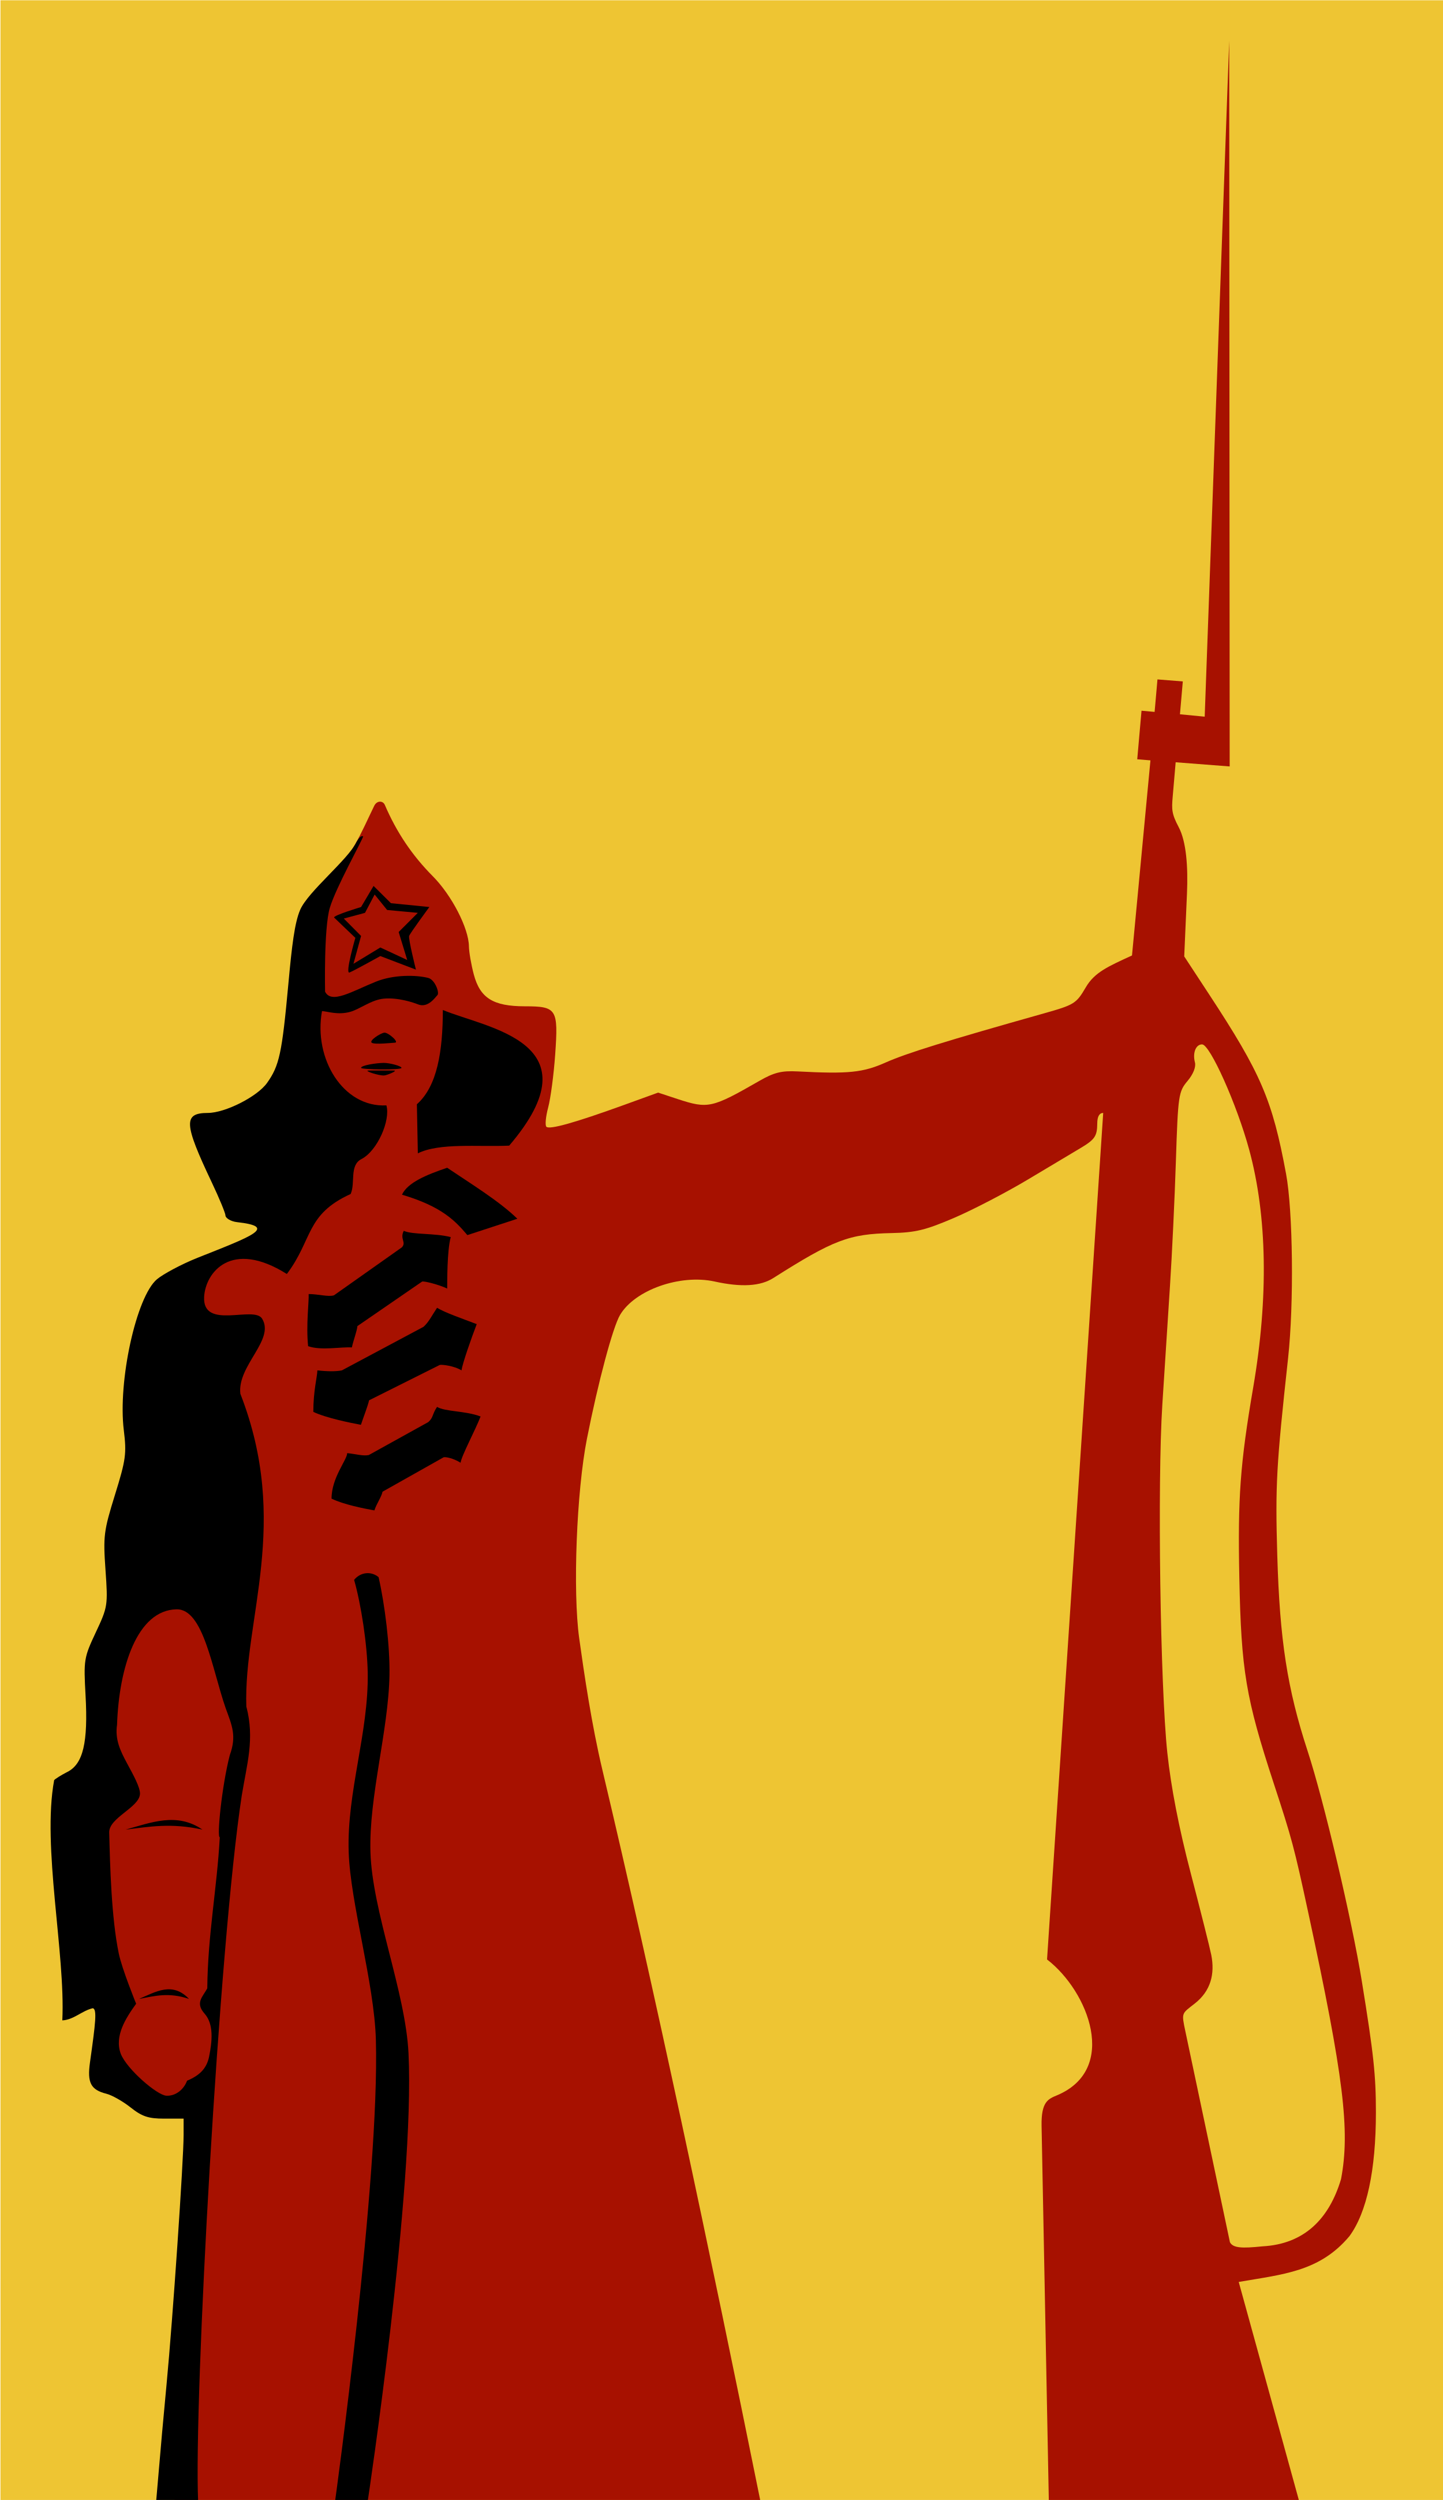
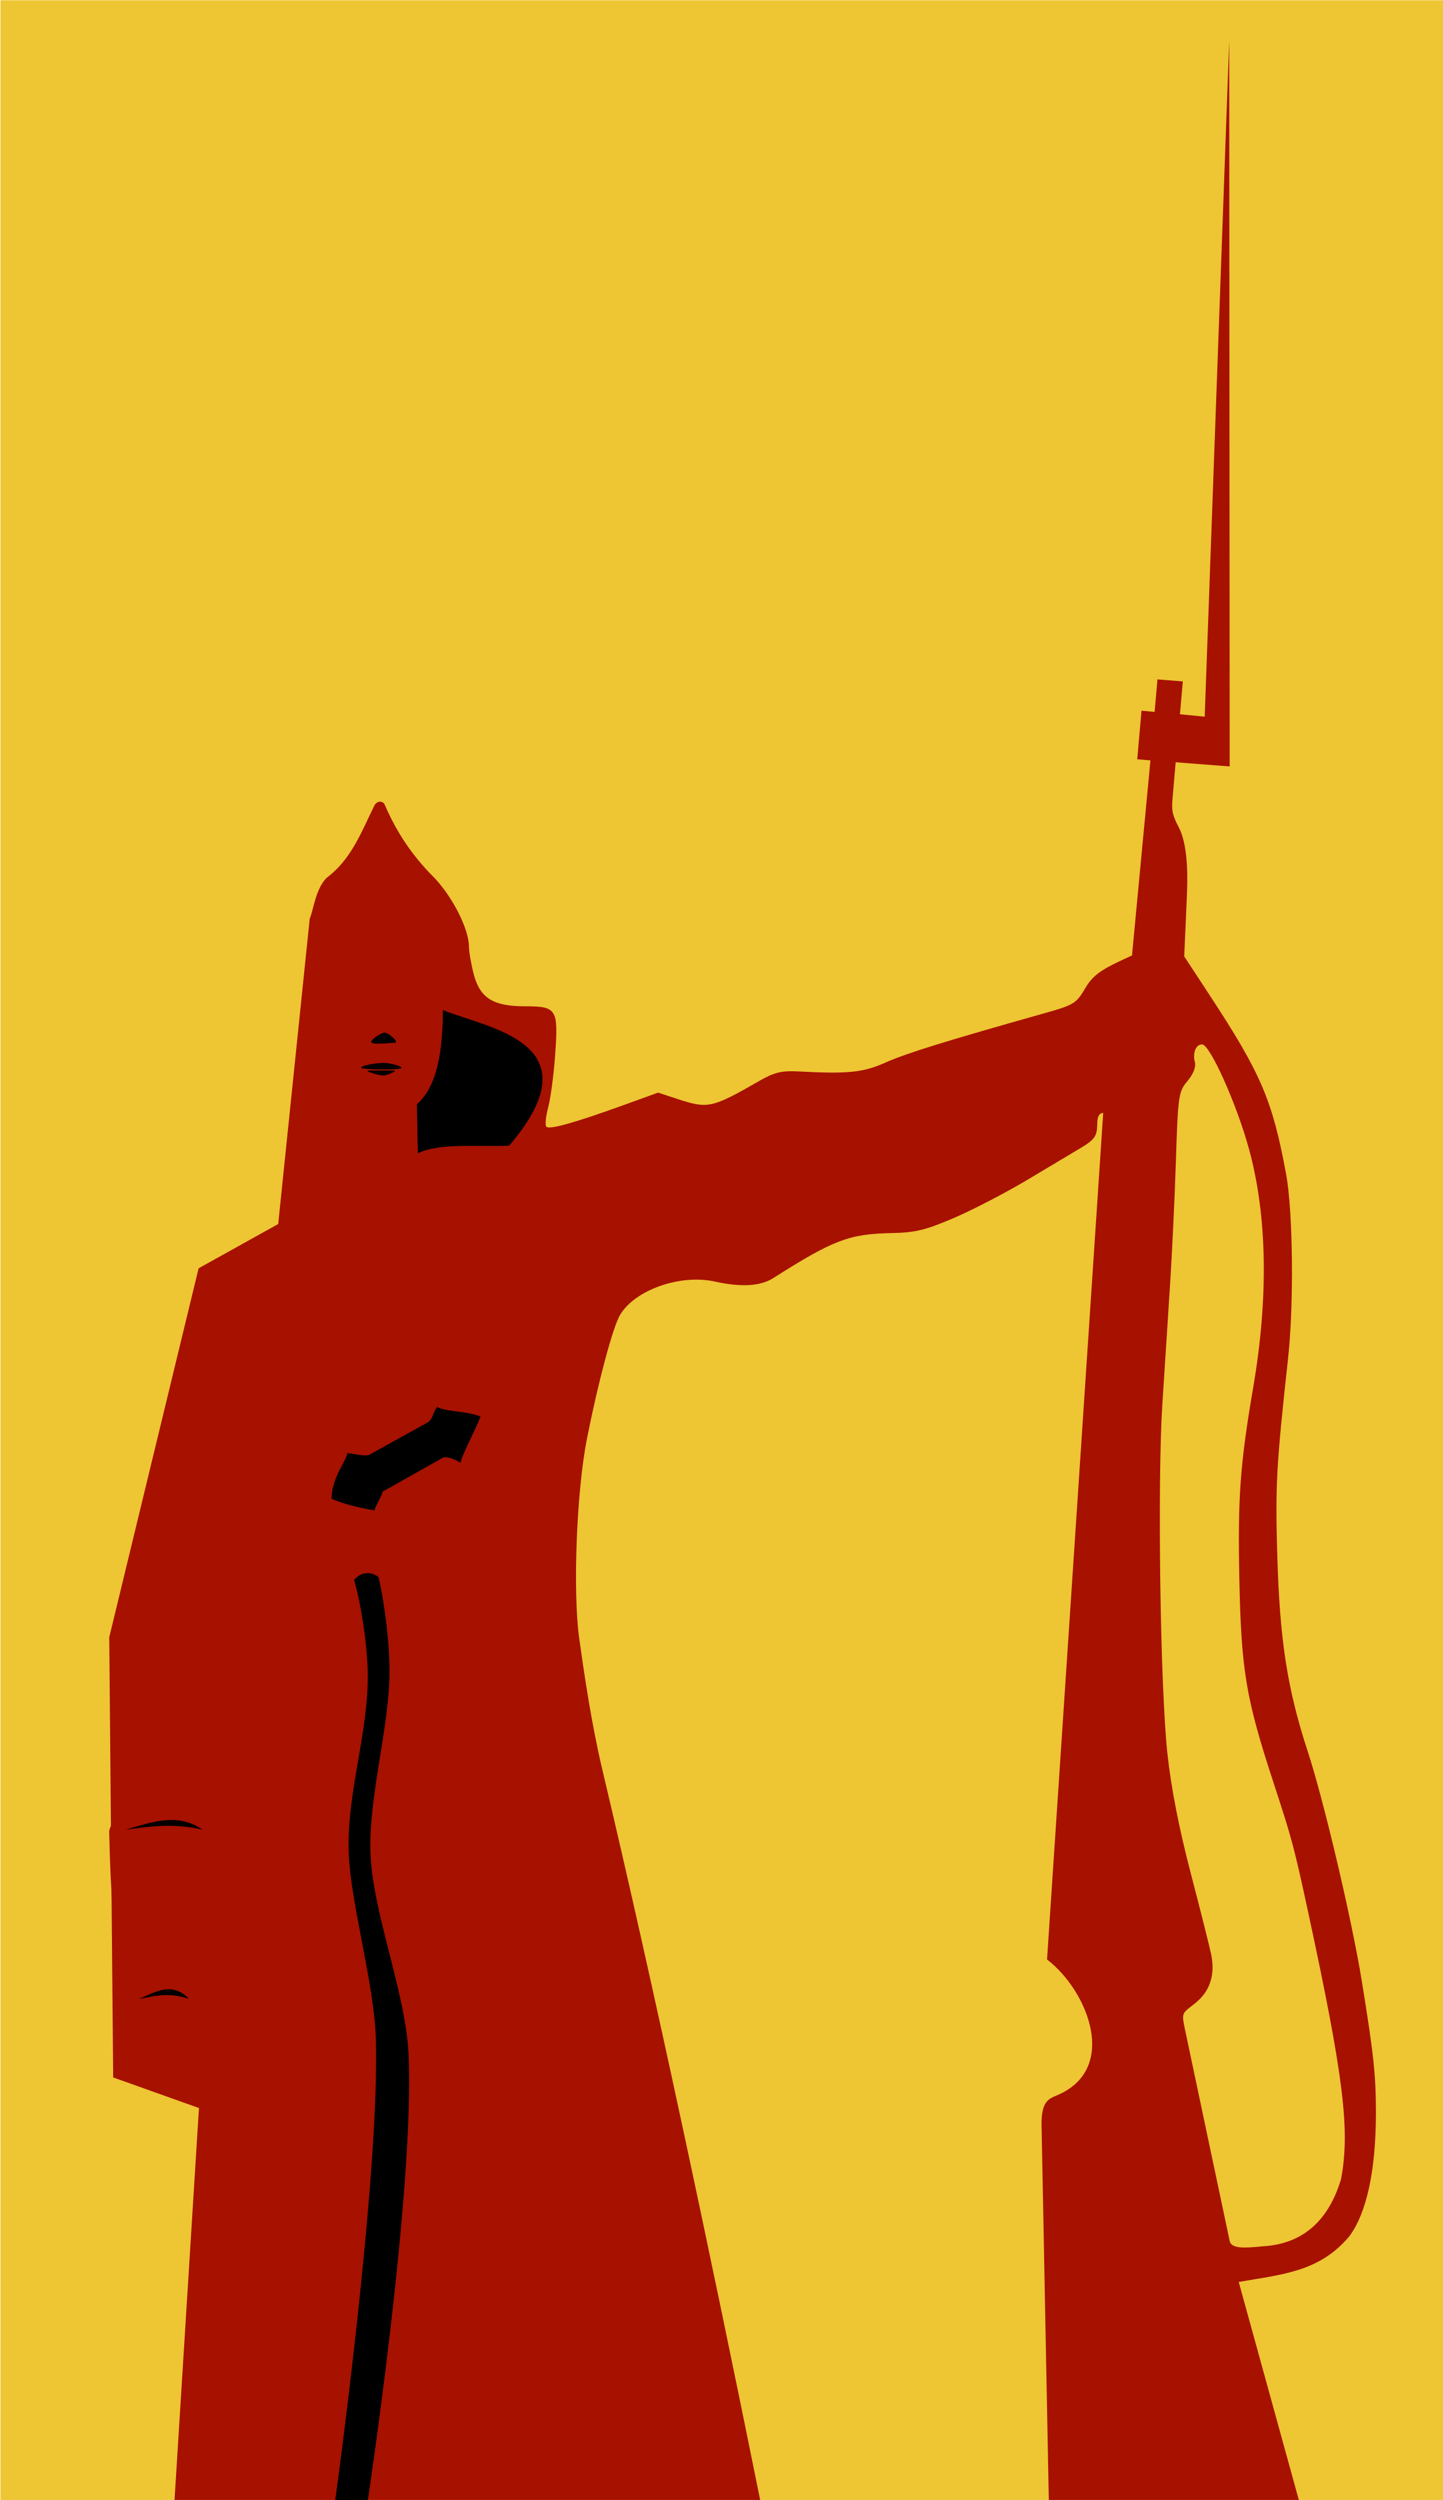
<svg xmlns="http://www.w3.org/2000/svg" xmlns:ns1="http://www.inkscape.org/namespaces/inkscape" xmlns:ns2="http://sodipodi.sourceforge.net/DTD/sodipodi-0.dtd" width="462.007" height="800" id="svg3121" version="1.1" ns1:version="0.48.4 r9939" ns2:docname="Новый документ 4">
  <defs id="defs3123" />
  <ns2:namedview id="base" pagecolor="#ffffff" bordercolor="#666666" borderopacity="1.0" ns1:pageopacity="0.0" ns1:pageshadow="2" ns1:zoom="0.35" ns1:cx="-532.56639" ns1:cy="308.26587" ns1:document-units="px" ns1:current-layer="layer1" showgrid="false" fit-margin-top="0" fit-margin-left="0" fit-margin-right="0" fit-margin-bottom="0" ns1:window-width="1280" ns1:window-height="1002" ns1:window-x="1912" ns1:window-y="-8" ns1:window-maximized="1" />
  <g ns1:label="Layer 1" ns1:groupmode="layer" id="layer1" transform="translate(-313.281,-40.628)">
    <g id="g3166" transform="matrix(1.219,0,0,1.219,-68.459,-183.698)">
      <rect y="184.096" x="313.281" height="656.519" width="379.153" id="rect2590" style="fill:#eec533;fill-opacity:1;stroke:none" />
      <path ns2:nodetypes="ccccccccccssssscccssssssssscccccccccsssssssssssccscccccssssssccssscccssssssccccssssssssss" ns1:connector-curvature="0" id="path2488" d="m 636.011,194.691 -6.438,177.469 -6.5,-0.625 0.75,-8.625 -6.656,-0.531 -0.75,8.531 -3.438,-0.312 -1.125,12.75 3.469,0.281 -4.844,51.219 c -6.157,2.837 -9.803,4.373 -12.125,8.344 -2.514,4.299 -3,4.604 -11.062,6.875 -25.637,7.221 -36.047,10.448 -41.438,12.844 -6.04,2.685 -9.763,3.076 -23.219,2.375 -4.193,-0.218 -6.178,0.274 -10,2.469 -12.496,7.177 -13.487,7.402 -21.5,4.781 l -5.125,-1.688 -9.062,3.281 c -12.86,4.652 -19.475,6.494 -20.281,5.688 -0.383,-0.383 -0.176,-2.651 0.469,-5.062 0.645,-2.412 1.474,-8.682 1.844,-13.938 0.839,-11.929 0.431,-12.62 -7.969,-12.625 -8.301,-0.005 -11.749,-2.137 -13.406,-8.344 -0.688,-2.574 -1.259,-5.902 -1.281,-7.406 -0.07,-4.754 -4.514,-13.39 -9.5,-18.406 -5.447,-5.481 -9.536,-11.596 -12.594,-18.719 -0.489,-1.138 -2.071,-1.198 -2.781,0.25 -3.409,6.952 -6.049,14.082 -12.469,18.875 -2.981,2.888 -3.589,8.963 -4.469,10.719 l -8.281,80.188 -20.906,11.625 -23.469,96.844 1.031,115.562 22.531,8.031 -6.438,103.219 153.906,0 c -13.164,-65.149 -28.123,-135.592 -41.5,-191.938 -2.848,-11.996 -4.77,-25.08 -6.094,-34.562 -1.725,-12.357 -0.7,-38.627 2.031,-52.438 2.928,-14.803 6.789,-29.255 8.688,-32.469 3.874,-6.559 15.769,-10.777 24.844,-8.781 7.019,1.543 12.006,1.249 15.406,-0.906 15.832,-10.038 19.911,-11.584 31.094,-11.812 6.284,-0.128 8.96,-0.793 16.5,-4.031 4.95,-2.126 13.725,-6.693 19.5,-10.156 5.775,-3.464 11.85,-7.086 13.5,-8.062 3.85,-2.278 4.481,-3.18 4.5,-6.531 0.01,-1.81 0.542,-2.75 1.562,-2.75 l -14.75,222.219 c 10.887,8.371 18.857,28.821 2.625,35.656 -2.285,0.962 -4.187,1.623 -4.062,8.031 l 1.906,98.531 65.75,0 -15.875,-57.562 c 11.515,-2.007 21.22,-2.648 29.062,-12 4.58,-6.21 6.969,-17.317 6.969,-32.5 0,-9.773 -0.588,-15.303 -3.688,-34.375 -2.672,-16.443 -9.979,-47.439 -14.25,-60.5 -5.335,-16.316 -7.322,-29.095 -7.969,-51.406 -0.534,-18.431 -0.253,-23.418 2.844,-51.75 1.555,-14.23 1.281,-38.563 -0.531,-48.344 -3.598,-19.418 -6.565,-26.361 -20.312,-47.281 l -6.438,-9.812 0.719,-16.438 c 0.313,-7.158 -0.178,-13.747 -2.188,-17.531 -1.839,-3.464 -1.847,-4.643 -1.562,-7.938 l 0.781,-9.062 14.188,1.094 z m -7.125,263.5 c 2.085,0 9.157,15.815 12.375,27.656 4.727,17.393 5.091,38.823 1.062,62.344 -3.445,20.112 -4.083,29.053 -3.656,50 0.498,24.444 1.683,31.554 9.062,54.062 4.752,14.495 5.311,16.548 9.062,33.938 9.295,43.083 11.008,57.144 8.594,69.875 -3.11,10.418 -9.643,17.072 -20.656,17.656 -5.387,0.558 -7.731,0.455 -8.531,-1.094 L 624.511,717.347 c -1.077,-5.098 -1.019,-4.633 2.5,-7.406 4.138,-3.261 5.287,-7.726 4.281,-12.75 -0.385,-1.925 -2.819,-11.6 -5.406,-21.5 -3.124,-11.957 -5.166,-22.532 -6.125,-31.5 -1.864,-17.43 -2.635,-70.922 -1.312,-91.5 0.565,-8.8 1.457,-22.75 2,-31 0.543,-8.25 1.245,-23.103 1.562,-33 0.553,-17.237 0.709,-18.109 3.062,-20.906 1.485,-1.765 2.243,-3.676 1.938,-4.844 -0.657,-2.511 0.223,-4.75 1.875,-4.75 z" style="fill:#a71100;fill-opacity:1;stroke:none" />
-       <path style="fill:#000000;fill-opacity:1;stroke:none" d="m 411.275,416.598 -3.281,5.531 c 0,0 -7.568,2.276 -7.062,2.781 0.505,0.505 5.562,5.312 5.562,5.312 0,0 -2.794,9.599 -1.531,9.094 1.263,-0.505 8.094,-4.312 8.094,-4.312 l 9.344,3.562 c -10e-6,0 -2.034,-8.086 -1.781,-8.844 0.253,-0.758 5.312,-7.594 5.312,-7.594 l -10.094,-1 -4.562,-4.531 z m 0.281,2.25 3.281,4.062 8.062,0.75 -5.031,5.031 2.25,7.344 -7.062,-3.281 -7.062,4.281 2,-7.312 -4.531,-4.562 5.562,-1.5 2.531,-4.812 z" id="path2538" ns1:connector-curvature="0" />
-       <path ns2:nodetypes="cscccssscccssssssssssssssscczcssssscccsccsscccccc" id="path2553" d="m 354.837,832.947 c 0.365,-4.537 1.307,-15 2.092,-23.25 1.599,-16.786 4.452,-58.566 4.452,-65.193 l 0,-4.307 -5.106,0 c -4.139,0 -5.807,-0.555 -8.809,-2.933 -2.037,-1.613 -4.896,-3.232 -6.353,-3.598 -4.108,-1.031 -5.076,-2.873 -4.322,-8.227 1.464,-10.403 1.892,-13.975 0.741,-14.232 -2.876,0.671 -5.009,3.054 -8.007,3.194 0.85,-17.56 -5.371,-45.631 -2.143,-63.052 0.275,-0.358 1.85,-1.341 3.5,-2.182 4.112,-2.098 5.434,-7.7 4.746,-20.112 -0.516,-9.307 -0.422,-9.882 2.688,-16.5 3.146,-6.693 3.207,-7.086 2.551,-16.401 -0.627,-8.906 -0.46,-10.224 2.488,-19.715 2.858,-9.199 3.08,-10.819 2.322,-16.956 -1.591,-12.881 3.287,-35.073 8.712,-39.638 1.571,-1.322 6.351,-3.92 10.675,-5.639 14.179,-5.638 21.241,-8.144 10.318,-9.358 -1.672,-0.186 -3,-1.104 -3,-1.721 0,-0.617 -1.635,-4.565 -3.632,-8.775 -7.321,-15.427 -7.47,-18.144 -0.995,-18.164 4.568,-0.014 12.985,-4.28 15.548,-7.879 3.222,-4.525 3.923,-7.773 5.589,-25.919 0.937,-10.205 1.643,-16.092 3.097,-19.5 2.061,-4.829 12.597,-13.178 14.809,-17.835 0.892,-1.521 1.358,-1.619 1.751,-1.477 -0.405,1.38 -7.156,13.402 -8.76,18.751 -1.604,5.349 -1.25,22.012 -1.25,22.012 1.662,3.355 7.098,-0.098 13.367,-2.625 4.62,-1.862 10.55,-1.783 13.739,-0.967 1.756,0.45 3.056,3.967 2.365,4.563 -0.425,0.366 -2.381,3.437 -5.033,2.385 -1.174,-0.466 -5.199,-1.859 -9,-1.514 -3.325,0.301 -6.319,2.789 -8.878,3.477 -3.208,0.863 -5.732,-0.092 -7.367,-0.215 -2.282,12.572 5.593,25.364 16.913,24.759 1.128,3.953 -2.403,11.972 -6.54,14.083 -3.242,1.654 -1.545,6.246 -2.848,9.178 -11.876,5.402 -9.885,11.877 -16.76,21.003 -14.652,-9.214 -21.384,-0.342 -21.724,5.998 -0.474,8.836 13.058,2.218 15.223,5.724 3.435,5.563 -6.587,12.339 -5.707,19.73 13.252,33.988 0.822,59.099 1.567,82.074 2.232,8.507 0.164,15.041 -1.211,23.441 -5.961,39.053 -12.6,158.849 -11.45,185.18 l -11.021,0 z" style="fill:#000000;stroke:none" ns1:connector-curvature="0" />
      <path style="fill:#a71100;fill-opacity:1;stroke:none" d="m 359.519,606.493 c -10.372,0.217 -15.103,15.265 -15.619,30.292 -0.564,3.864 0.815,6.774 2.613,10.113 1.679,3.091 3.516,6.417 3.41,8.082 -0.227,3.579 -8.18,6.222 -8.081,10.102 0.221,8.649 0.565,22.447 2.525,31.82 0.854,4.081 4.546,13.132 4.546,13.132 -2.746,3.818 -5.747,8.459 -4.041,13.132 1.612,4.073 9.564,10.899 11.986,11.013 2.468,0.119 4.577,-1.649 5.439,-3.942 3.139,-1.316 5.108,-3.067 5.78,-6.292 0.789,-3.955 1.31,-8.512 -1.197,-11.327 -2.536,-2.848 -0.446,-4.417 0.72,-6.625 0.131,-14.011 2.552,-26.238 3.283,-39.648 -0.812,0 0.538,-13.458 2.624,-21.552 1.859,-5.085 0.578,-7.811 -1.083,-12.371 -3.574,-10.281 -5.828,-26.077 -12.905,-25.929 z" id="path2575" ns2:nodetypes="cccssscccccsccccs" ns1:connector-curvature="0" />
      <path style="fill:#000000;fill-opacity:1;stroke:none" d="m 349.67,708.771 c 4.119,-0.767 7.76,-1.817 13.132,0 -4.377,-4.617 -8.755,-1.855 -13.132,0 z" id="path2543" ns2:nodetypes="ccc" ns1:connector-curvature="0" />
      <path ns2:nodetypes="ccc" id="path2545" d="m 346.134,664.324 c 6.337,-0.767 11.939,-1.817 20.203,0 -6.734,-4.617 -13.469,-1.855 -20.203,0 z" style="fill:#000000;fill-opacity:1;stroke:none" ns1:connector-curvature="0" />
      <path style="fill:#000000;fill-opacity:1;stroke:none" d="m 410.784,457.748 c 0.738,0.564 5.514,0.01 6.061,0 1.344,-0.025 -1.752,-2.767 -2.759,-2.633 -1.032,0.138 -4.024,2.08 -3.302,2.633 z" id="path2547" ns2:nodetypes="csss" ns1:connector-curvature="0" />
      <path style="fill:#000000;fill-opacity:1;stroke:none" d="m 408.006,464.361 c 0.047,0.456 10.579,0.597 10.607,0 0.023,-0.49 -3.141,-1.324 -4.677,-1.309 -1.919,0.019 -6,0.634 -5.93,1.309 z" id="path2549" ns2:nodetypes="csss" ns1:connector-curvature="0" />
      <path ns2:nodetypes="csss" id="path2551" d="m 410.026,465.052 6.566,0 c 1.209,0 -1.697,1.222 -2.524,1.296 -1.312,0.118 -5.66,-1.296 -4.042,-1.296 z" style="fill:#000000;fill-opacity:1;stroke:none" ns1:connector-curvature="0" />
      <path style="fill:#000000;fill-opacity:1;stroke:none" d="m 401.168,840.616 c 0,0 11.737,-84.577 10.714,-121.133 -0.418,-14.934 -6.695,-35.8 -7.143,-49.286 -0.523,-15.728 5.29,-31.409 5,-47.143 -0.136,-7.363 -1.721,-17.803 -3.571,-24.286 1.604,-2.021 4.459,-2.381 6.429,-0.714 1.624,7.143 2.995,17.974 2.857,25.714 -0.258,14.457 -5.432,31.976 -5,46.429 0.469,15.671 9.223,36.737 10,52.857 1.709,35.462 -10.714,117.561 -10.714,117.561 z" id="path2526" ns2:nodetypes="csssccssscc" ns1:connector-curvature="0" />
-       <path style="fill:#000000;fill-opacity:1;stroke:none" d="m 395.453,554.662 c 0.004,-5.547 0.99,-9.016 1.071,-10.893 2.6,0.291 4.905,0.31 6.429,0 l 21.429,-11.429 c 1.386,-1.216 2.233,-3.009 3.571,-5 2.144,1.301 6.421,2.763 10.418,4.286 -1.371,3.566 -3.778,10.38 -3.99,12.143 -1.956,-1.209 -5.168,-1.569 -5.714,-1.429 l -18.571,9.286 c -0.299,1.429 -1.54,4.585 -2.143,6.429 -2.73,-0.493 -9.255,-1.83 -12.5,-3.393 z" id="path2528" ns2:nodetypes="ccccccccccc" ns1:connector-curvature="0" />
-       <path ns2:nodetypes="ccccccccccc" id="path2530" d="m 394.085,537.414 c -0.577,-5.517 0.257,-11.811 0.141,-13.686 2.616,0.017 5.163,0.805 6.646,0.337 l 17.841,-12.599 c 1.251,-1.354 -0.619,-2.216 0.503,-4.336 2.269,1.069 8.191,0.56 12.325,1.656 -0.99,3.69 -0.903,11.728 -0.929,13.504 -2.072,-0.998 -6.062,-2.03 -6.59,-1.833 l -16.992,11.684 c -0.148,1.452 -1.052,3.711 -1.458,5.607 -2.767,-0.205 -8.096,0.879 -11.487,-0.335 z" style="fill:#000000;fill-opacity:1;stroke:none" ns1:connector-curvature="0" />
      <path ns2:nodetypes="ccccccccccc" id="path2532" d="m 400.239,577.446 c 0.004,-5.547 4.034,-10.083 4.115,-11.959 2.6,0.291 4.147,0.815 5.671,0.505 l 15.62,-8.651 c 1.386,-1.216 0.971,-1.999 2.309,-3.99 2.144,1.301 7.432,0.995 11.429,2.518 -1.371,3.566 -5.041,10.38 -5.253,12.143 -1.956,-1.209 -3.906,-1.569 -4.452,-1.429 l -16.046,9.033 c -0.299,1.429 -1.54,3.07 -2.143,4.913 -2.73,-0.493 -8.005,-1.522 -11.25,-3.084 z" style="fill:#000000;fill-opacity:1;stroke:none" ns1:connector-curvature="0" />
-       <path style="fill:#000000;fill-opacity:1;stroke:none" d="m 418.739,497.649 c 10.463,3.105 13.968,6.842 17.173,10.607 l 13.132,-4.293 c -4.761,-4.648 -12.456,-9.345 -18.435,-13.385 -5.471,1.852 -10.388,3.889 -11.869,7.071 z" id="path2534" ns2:nodetypes="ccccc" ns1:connector-curvature="0" />
      <path style="fill:#000000;fill-opacity:1;stroke:none" d="m 422.906,486.79 -0.253,-12.879 c 5.374,-4.76 6.803,-13.959 6.819,-24.749 11.483,4.803 40.68,8.403 17.425,35.608 -8.214,0.372 -18.229,-0.804 -23.991,2.02 z" id="path2536" ns2:nodetypes="ccccc" ns1:connector-curvature="0" />
    </g>
  </g>
</svg>